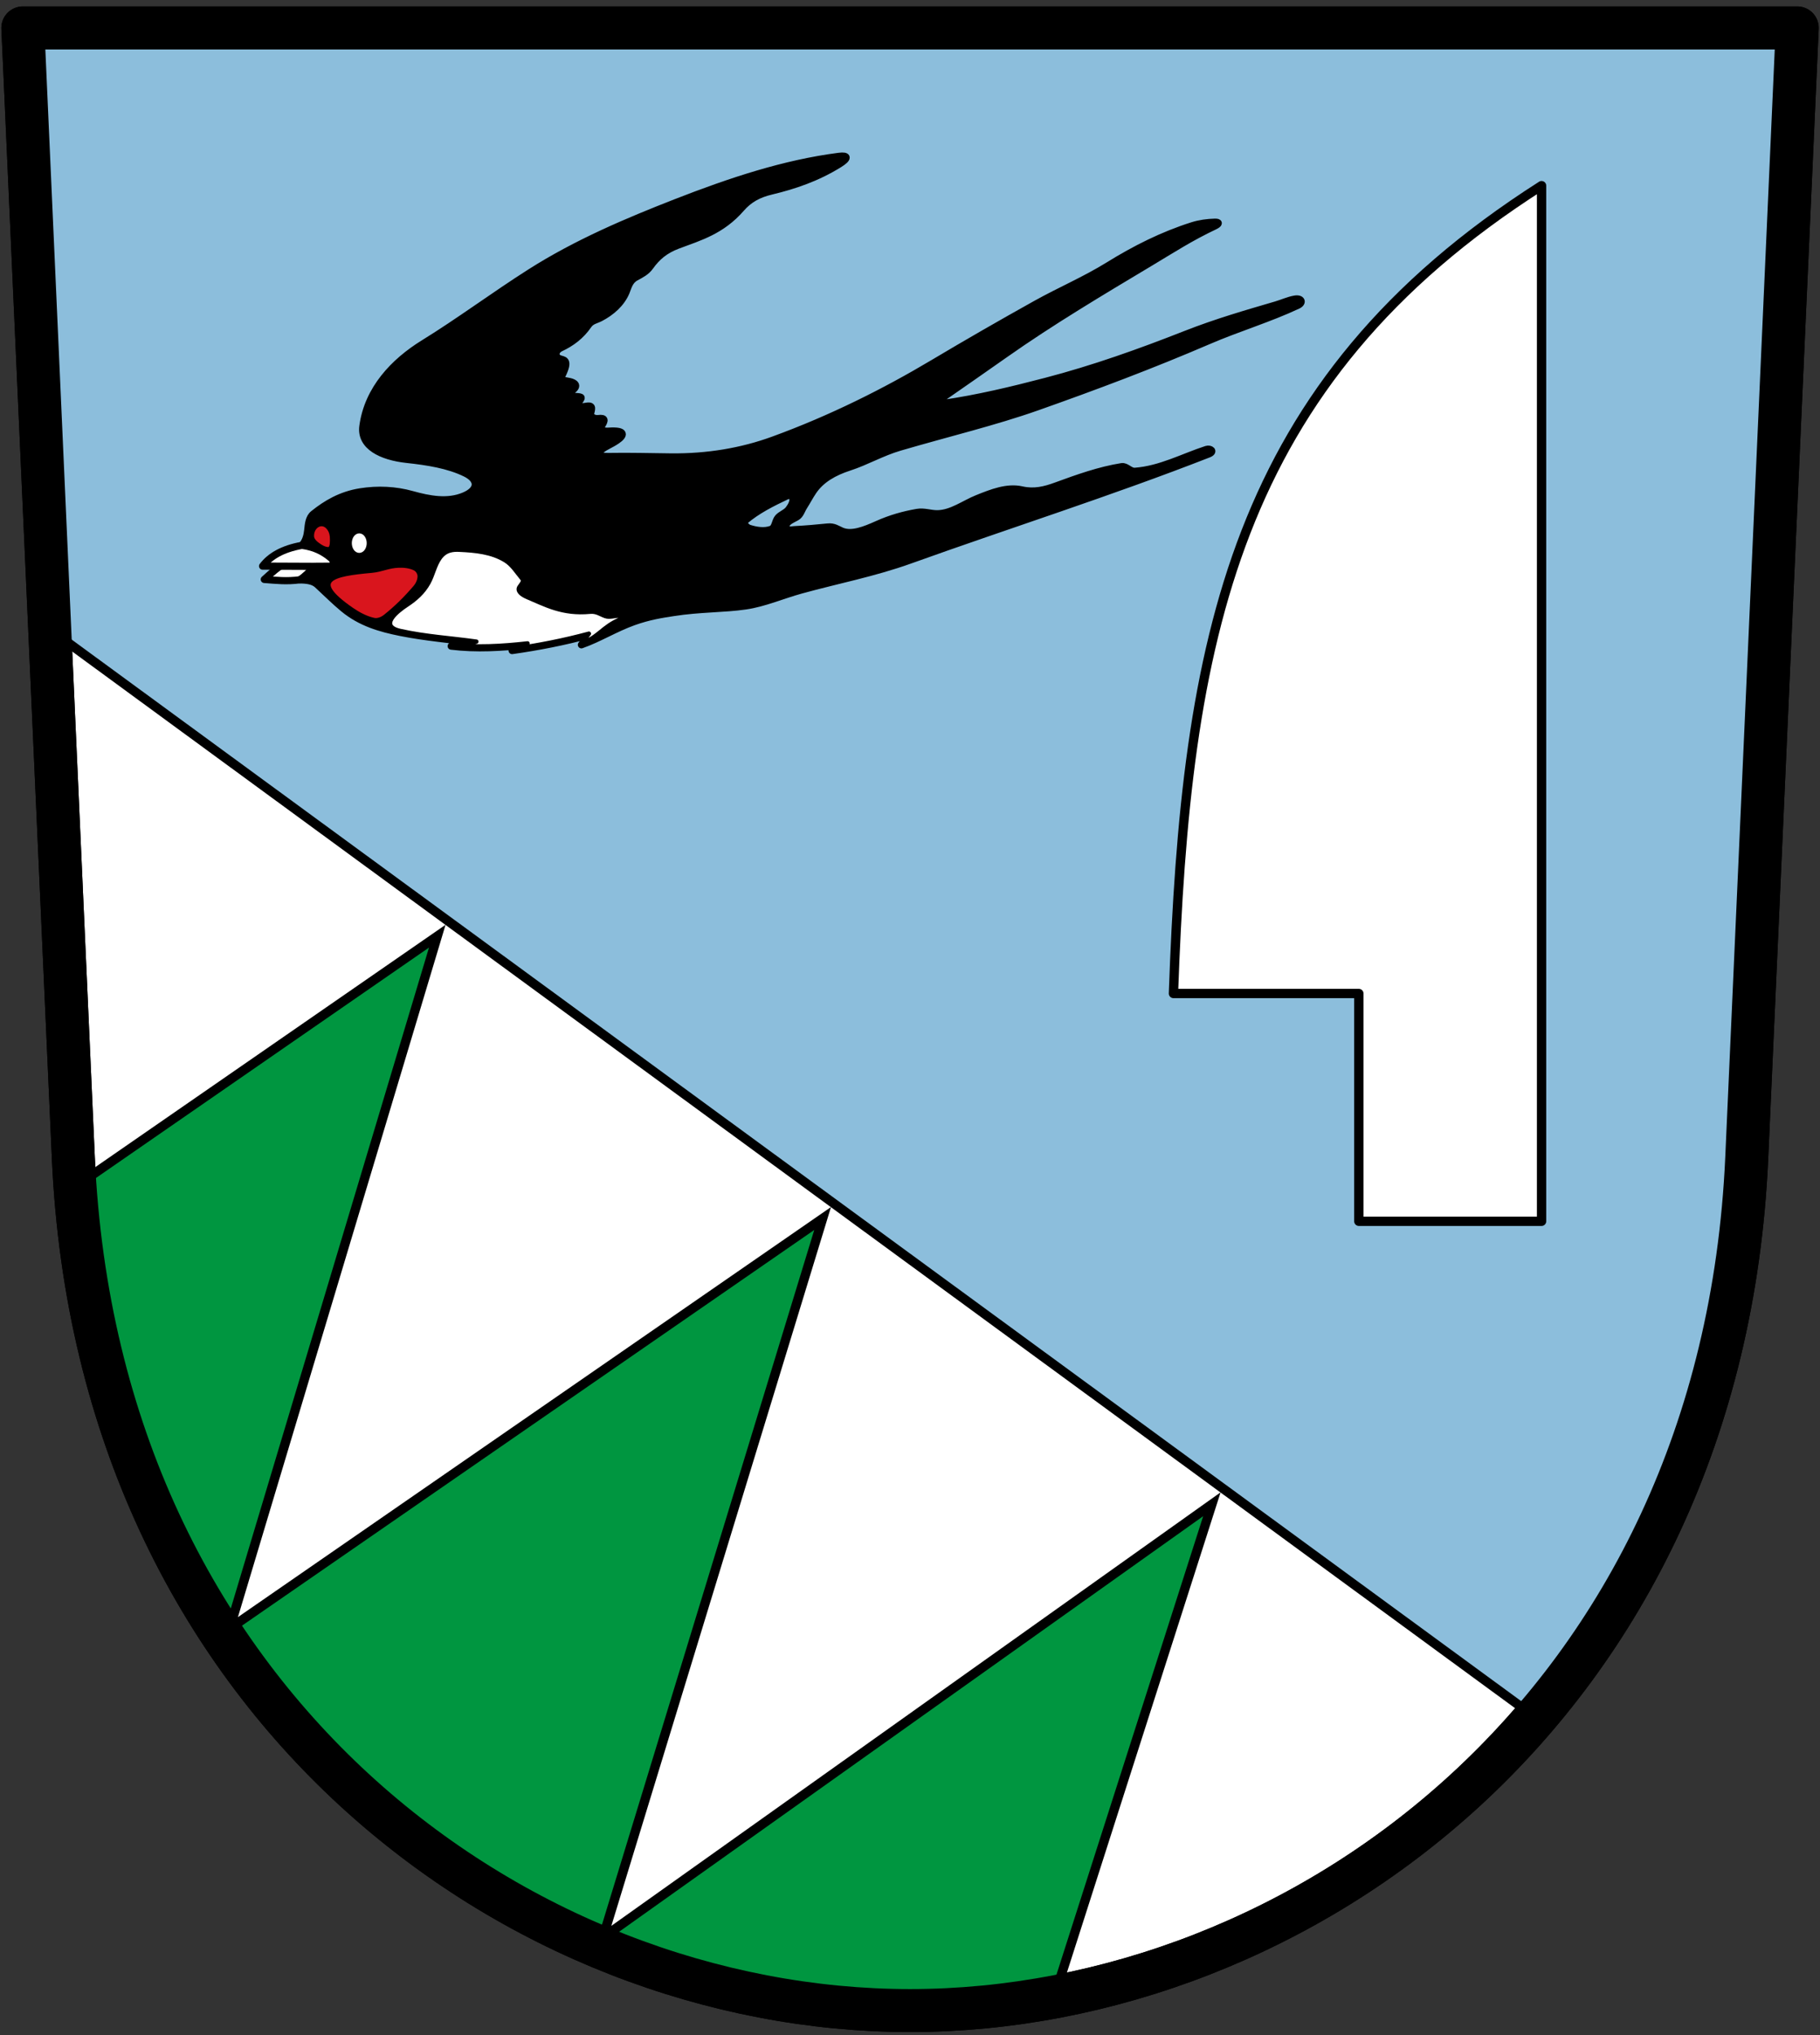
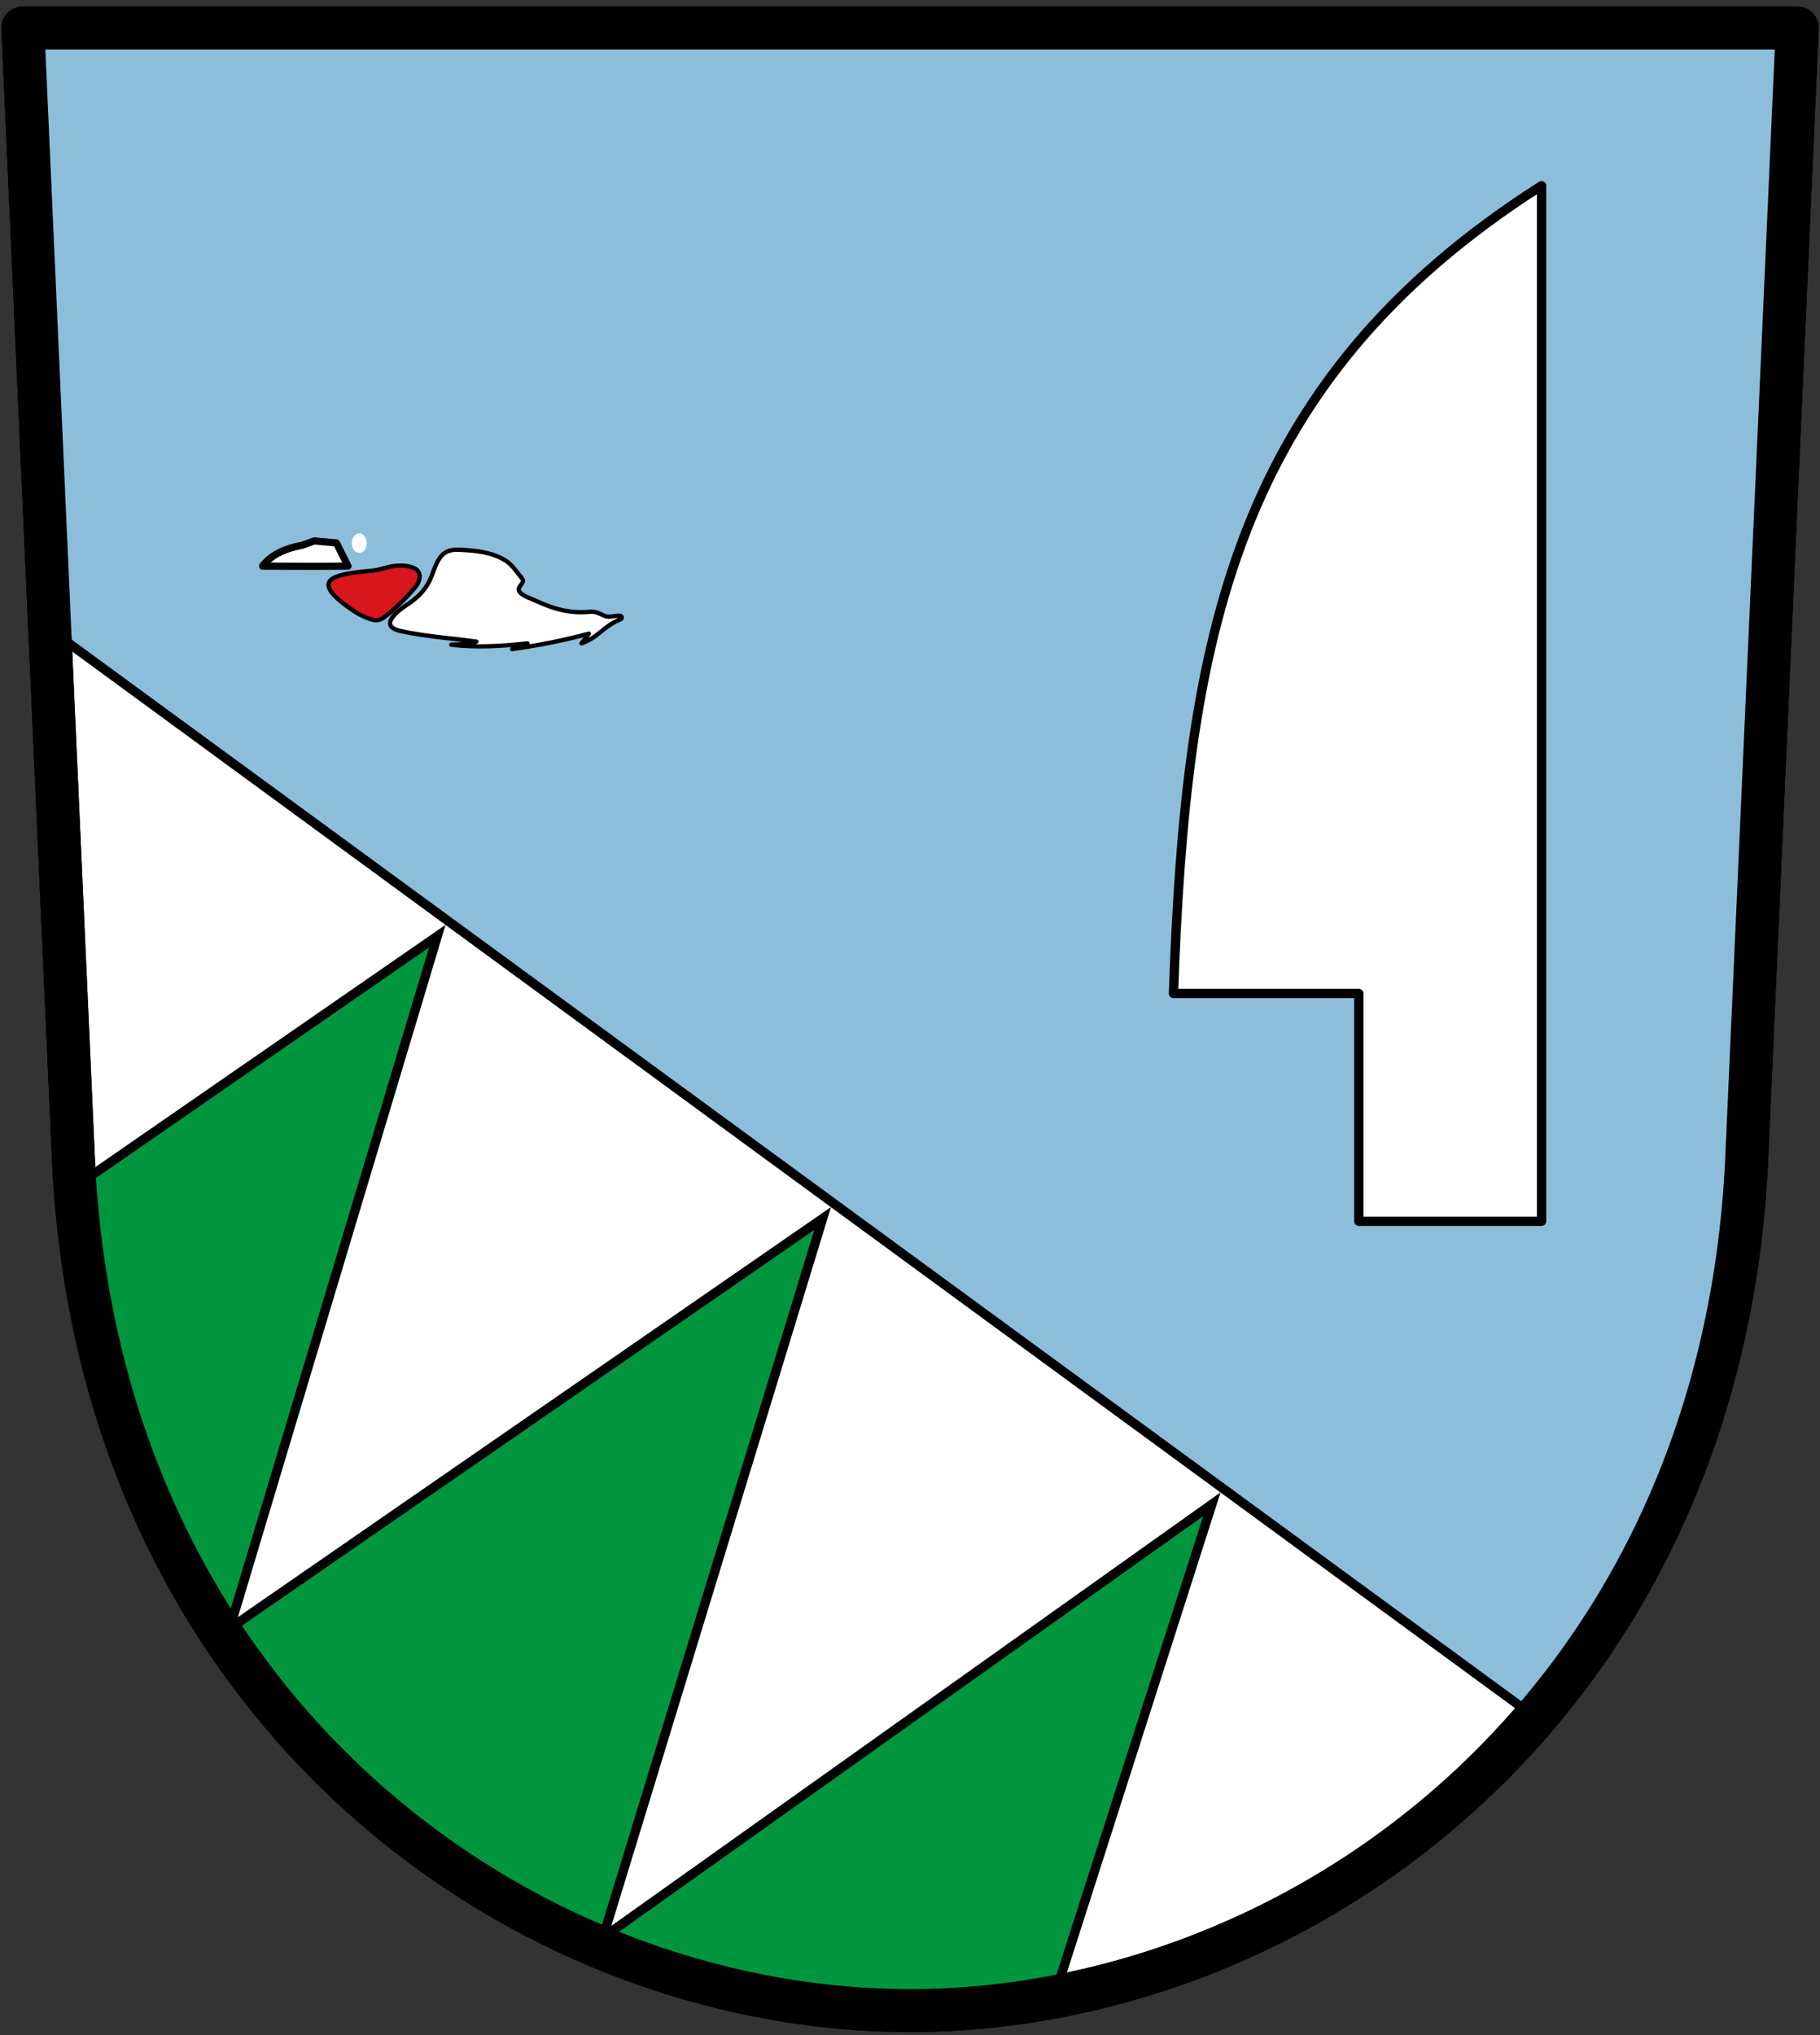
<svg xmlns="http://www.w3.org/2000/svg" version="1.1" id="Vrstva_1" x="0px" y="0px" width="360px" height="402.52px" viewBox="0 0 360 402.52" enable-background="new 0 0 360 402.52" xml:space="preserve">
  <rect x="0" y="0" width="360" height="402.52" fill="#333333" stroke="none" />
  <g>
    <path fill-rule="evenodd" clip-rule="evenodd" fill="#FFFFFF" stroke="#000000" stroke-width="8.504" stroke-linecap="round" stroke-linejoin="round" stroke-miterlimit="22.926" d="   M180.009,5.526H4.522l9.984,223.43c4.848,108.488,88.184,168.692,165.503,168.692c77.319,0,160.655-60.204,165.503-168.692   l9.984-223.43H180.009L180.009,5.526z" />
    <path fill-rule="evenodd" clip-rule="evenodd" fill="#8CBEDC" stroke="#000000" stroke-width="1.843" stroke-linecap="round" stroke-linejoin="round" stroke-miterlimit="22.926" d="   M180.534,6.051H5.046l5.492,118.922L304.338,340.11c23.637-27.687,39.652-64.861,41.697-110.63l9.984-223.43H180.534L180.534,6.051   z" />
    <path fill-rule="evenodd" clip-rule="evenodd" fill="#009640" stroke="#000000" stroke-width="1.843" stroke-miterlimit="22.926" d="   M208.525,394.963l31.188-97.451l-120.458,85.702l43.462-142.219L45.425,322.087l41.07-136.931l-71.654,49.569   c2.047,16.42,4.445,32.665,9.296,47.682c7.765,21.658,17.712,41.57,32.462,57.64c8.95,10.655,18.991,20.437,31.434,28.297   c13.95,9.251,29.602,17.083,47.742,22.841c13.271,3.335,27.469,5.926,44.234,6.465C190.301,397.539,199.631,396.47,208.525,394.963   L208.525,394.963z" />
    <path fill-rule="evenodd" clip-rule="evenodd" fill="#FFFFFF" stroke="#000000" stroke-width="1.843" stroke-linecap="round" stroke-linejoin="round" stroke-miterlimit="22.926" d="   M268.78,241.544h36.145V36.72c-61.298,39.1-70.353,90.182-72.813,159.772h36.669V241.544L268.78,241.544z" />
    <path fill="none" stroke="#000000" stroke-width="8.504" stroke-linecap="round" stroke-linejoin="round" stroke-miterlimit="22.926" d="   M180.009,5.526H4.522l9.984,223.43c4.848,108.488,88.184,168.692,165.503,168.692c77.319,0,160.655-60.204,165.503-168.692   l9.984-223.43H180.009L180.009,5.526z" />
-     <path fill-rule="evenodd" clip-rule="evenodd" fill="#FFFFFF" stroke="#000000" stroke-width="1.417" stroke-linecap="round" stroke-linejoin="round" stroke-miterlimit="22.926" d="   M59.297,114.676c-2.62,0.34-4.577,0.109-7.022-0.075c1.513-1.372,2.559-2.312,4.247-3.421c2.052-0.033,4.104-0.066,6.156-0.099   c0.545,0.94,1.091,1.88,1.637,2.82C62.643,114.159,60.97,114.418,59.297,114.676L59.297,114.676z" />
    <path fill-rule="evenodd" clip-rule="evenodd" fill="#FFFFFF" stroke="#000000" stroke-width="1.417" stroke-linecap="round" stroke-linejoin="round" stroke-miterlimit="22.926" d="   M59.734,107.856c-3.917,0.71-6.323,2.175-7.794,4.11c3.384,0.014,6.768,0.029,10.151,0.043c2.248-0.014,4.496-0.029,6.744-0.043   c-0.764-1.53-1.528-3.06-2.292-4.59c-1.463-0.131-2.926-0.262-4.388-0.394C61.349,107.274,60.542,107.565,59.734,107.856   L59.734,107.856z" />
-     <path fill-rule="evenodd" clip-rule="evenodd" stroke="#000000" stroke-width="1.417" stroke-linecap="round" stroke-linejoin="round" stroke-miterlimit="22.926" d="   M125.308,122.982c-3.597,1.29-6.868,3.34-10.303,4.546c0.553-0.641,1.047-1.282,1.484-1.923c-4.884,1.32-9.959,2.322-15.193,3.06   c1.172-0.379,2.234-0.757,3.056-1.136c-5.082,0.562-10.14,0.868-15.105,0.262c1.703-0.029,3.391-0.116,4.977-0.612   c-5.006-0.7-10.063-1.104-15.019-2.099c-3.95-0.793-7.839-1.889-11.264-4.721c-1.691-1.398-3.295-3.003-5.151-4.721   c-0.892-0.826-2.219-0.914-3.493-0.961c1.048-0.7,1.979-1.618,2.794-2.667h3.929c0-0.379-0.102-1.238-0.437-1.53   c-1.471-1.284-3.242-2.26-5.85-2.623c0.744-0.845,1.021-1.888,1.135-2.972c0.128-1.223,0.221-2.5,1.135-3.235   c2.513-2.021,5.421-3.76,9.256-4.371c3.51-0.559,6.983-0.376,10.215,0.525c3.41,0.951,7.054,1.66,10.347,0.262   c2.923-1.241,2.821-3.202,0.262-4.459c-3.396-1.668-7.517-2.304-11.657-2.754c-4.966-0.541-9.182-2.582-8.645-6.557   c0.991-7.328,6.131-12.744,12.05-16.393c7.071-4.359,13.838-9.422,21.086-14.032c9.22-5.863,19.305-10.105,28.683-13.77   c10.99-4.294,21.58-7.791,32.351-9.18c1.822-0.235,1.938,0.362,0.025,1.546c-4.361,2.7-8.845,4.229-13.414,5.318   c-2.488,0.593-4.352,1.574-5.953,3.413c-3.878,4.457-8.183,5.669-12.541,7.302c-2.617,0.98-4.171,2.379-5.477,4.207   c-0.757,1.06-1.714,1.52-2.857,2.143c-1.265,0.69-1.517,2.014-1.905,2.937c-0.932,2.216-2.893,3.943-5.08,5.08   c-0.893,0.464-1.775,0.546-2.381,1.429c-1.483,2.16-3.383,3.539-5.477,4.524c-1.063,0.5-1.299,1.717-0.159,2.143   c0.7,0.262,1.847,0.122,0.714,2.699c-0.588,1.337-0.89,1.453,0.556,1.667c2.261,0.334,2.348,1.186,0.899,2.081   c-0.854,0.527-0.575,0.895,0.938,1.005c1.459,0.107,1.324,0.119,0.546,1.224c-0.413,0.585,0.291,0.946,1.375,0.743   c1.439-0.268,1.384,0.165,1.07,1.355c-0.17,0.644,0.7,1.158,1.506,1.049c1.501-0.201,1.265,0.457,0.764,1.268   c-0.491,0.793-0.069,1.312,1.288,1.224c3.521-0.229,3.058,0.857,1.659,1.814c-1.273,0.871-2.334,1.205-3.121,1.88   c-1.001,0.858-0.463,1.348,1.487,1.314c4.103-0.072,8.198,0.045,12.311,0.087c7.227,0.075,13.989-1.072,20.17-3.322   c11.609-4.228,22.25-9.585,31.696-15.213c6.723-4.005,13.51-7.906,20.345-11.716c4.721-2.631,9.726-4.759,14.319-7.606   c5.313-3.292,10.742-6.013,16.59-7.869c1.455-0.461,2.964-0.659,4.453-0.7c0.934-0.025,0.902,0.321-0.087,0.787   c-4.694,2.211-8.557,4.712-12.661,7.169c-9.762,5.845-19.547,11.659-28.813,18.185c-4.444,3.13-8.518,5.95-12.661,8.831   c-0.833,0.579-0.631,1.028,0.437,0.874c6.887-0.995,13.636-2.621,20.345-4.371c9.517-2.483,18.672-5.759,27.592-9.268   c6.26-2.463,12.172-4.15,17.987-5.858c1.228-0.36,2.405-0.922,3.667-1.137c1.405-0.24,1.703,0.713,0.611,1.224   c-5.728,2.683-11.829,4.493-17.638,6.994c-11.156,4.804-22.501,9.067-33.966,13.115c-8.343,2.945-17.644,5.172-27.156,7.956   c-3.512,1.028-6.636,2.859-9.954,3.934c-2.999,0.972-5.555,2.398-7.16,4.766c-0.653,0.963-1.206,2.037-1.833,3.017   c-0.465,0.726-0.688,1.678-1.44,2.098c-1.047,0.585-2.157,0.969-2.096,1.967c0.05,0.82,1.135,0.553,1.702,0.524   c2.187-0.111,4.371-0.301,6.549-0.524c1.251-0.128,1.932,0.434,2.75,0.787c1.958,0.845,4.537-0.174,7.073-1.312   c2.639-1.184,5.226-1.905,7.859-2.361c1.408-0.244,2.709,0.292,4.06,0.262c2.816-0.062,5.245-1.964,7.858-3.016   c2.885-1.162,5.9-2.352,8.775-1.705c2.46,0.554,4.567,0.036,6.811-0.787c4.286-1.572,8.597-3.107,12.967-3.803   c0.933-0.148,1.629,0.991,2.619,0.918c5.068-0.373,9.504-2.82,14.146-4.328c0.764-0.248,1.736,0.393,0.393,0.918   c-19.463,7.603-39.403,13.922-59.07,20.983c-7.078,2.541-14.35,3.94-21.479,5.901c-3.799,1.045-7.266,2.603-11.002,3.147   c-4.312,0.629-9.08,0.498-14.276,1.312C130.997,121.493,128.416,121.868,125.308,122.982L125.308,122.982z M147.289,103.048   c-0.432,0.372,0.373,1.272,0.917,1.443c1.376,0.431,2.969,0.695,4.322,0.197c0.837-0.308,0.785-1.626,1.375-2.295   c0.586-0.665,1.558-0.934,2.096-1.639c0.482-0.633,0.947-1.44,0.851-2.229c-0.051-0.418-0.797-0.639-1.179-0.459   C152.733,99.456,149.753,100.928,147.289,103.048L147.289,103.048z" />
    <path fill-rule="evenodd" clip-rule="evenodd" fill="#FFFFFF" stroke="#FFFFFF" stroke-width="0.85" stroke-linecap="round" stroke-linejoin="round" stroke-miterlimit="22.926" d="   M71.062,105.913c0.579,0,1.048,0.676,1.048,1.508s-0.469,1.508-1.048,1.508c-0.579,0-1.047-0.676-1.047-1.508   S70.483,105.913,71.062,105.913L71.062,105.913z" />
-     <path fill-rule="evenodd" clip-rule="evenodd" fill="#D9151D" stroke="#000000" stroke-width="0.85" stroke-linecap="round" stroke-linejoin="round" stroke-miterlimit="22.926" d="   M61.695,106.098c0.028,0.584,0.485,1.121,0.95,1.476c0.684,0.521,1.498,1.059,2.357,1.049c0.422-0.005,0.626-0.662,0.655-1.082   c0.063-0.925,0.074-1.954-0.393-2.754C63.978,102.579,61.592,103.912,61.695,106.098L61.695,106.098z" />
    <path fill-rule="evenodd" clip-rule="evenodd" fill="#D9151D" stroke="#000000" stroke-width="0.85" stroke-linecap="round" stroke-linejoin="round" stroke-miterlimit="22.926" d="   M69.456,120.491c1.359,0.945,2.869,1.776,4.486,2.131c0.756,0.166,1.619-0.176,2.227-0.655c2.176-1.717,4.161-3.693,5.959-5.803   c0.518-0.608,0.898-1.43,0.884-2.229c-0.01-0.594-0.417-1.246-0.95-1.508c-0.983-0.485-2.146-0.599-3.242-0.558   c-2.127,0.08-3.25,0.827-5.37,1.016C65.803,113.568,60.974,114.59,69.456,120.491L69.456,120.491z" />
    <path fill-rule="evenodd" clip-rule="evenodd" fill="#FFFFFF" stroke="#000000" stroke-width="0.85" stroke-linecap="round" stroke-linejoin="round" stroke-miterlimit="22.926" d="   M122.689,122.502c-3.525,1.476-4.249,3.536-7.684,4.743c0.553-0.641,1.047-1.282,1.484-1.923c-4.884,1.32-9.959,2.322-15.193,3.06   c1.172-0.379,2.234-0.757,3.056-1.137c-5.082,0.562-10.14,0.868-15.105,0.263c1.703-0.029,3.391-0.116,4.977-0.612   c-5.006-0.7-10.085-0.999-15.019-2.099c-4.358-0.97-0.715-3.863,1.287-5.179c1.723-1.132,3.228-2.479,4.256-4.328   c0.875-1.572,1.189-3.448,2.227-4.918c1.159-1.643,2.688-1.698,3.929-1.639c3.096,0.146,6.326,0.433,9.037,2.098   c1.396,0.857,2.289,2.35,3.34,3.606c0.416,0.497-0.021,0.908-0.524,1.639c-0.504,0.735,0.278,1.49,1.572,2.033   c3.53,1.48,6.922,3.405,12.377,2.885c1.273-0.121,1.973,0.475,3.012,0.853c0.882,0.32,1.878-0.11,2.816-0.065   C123.085,121.807,123.137,122.314,122.689,122.502L122.689,122.502z" />
  </g>
</svg>